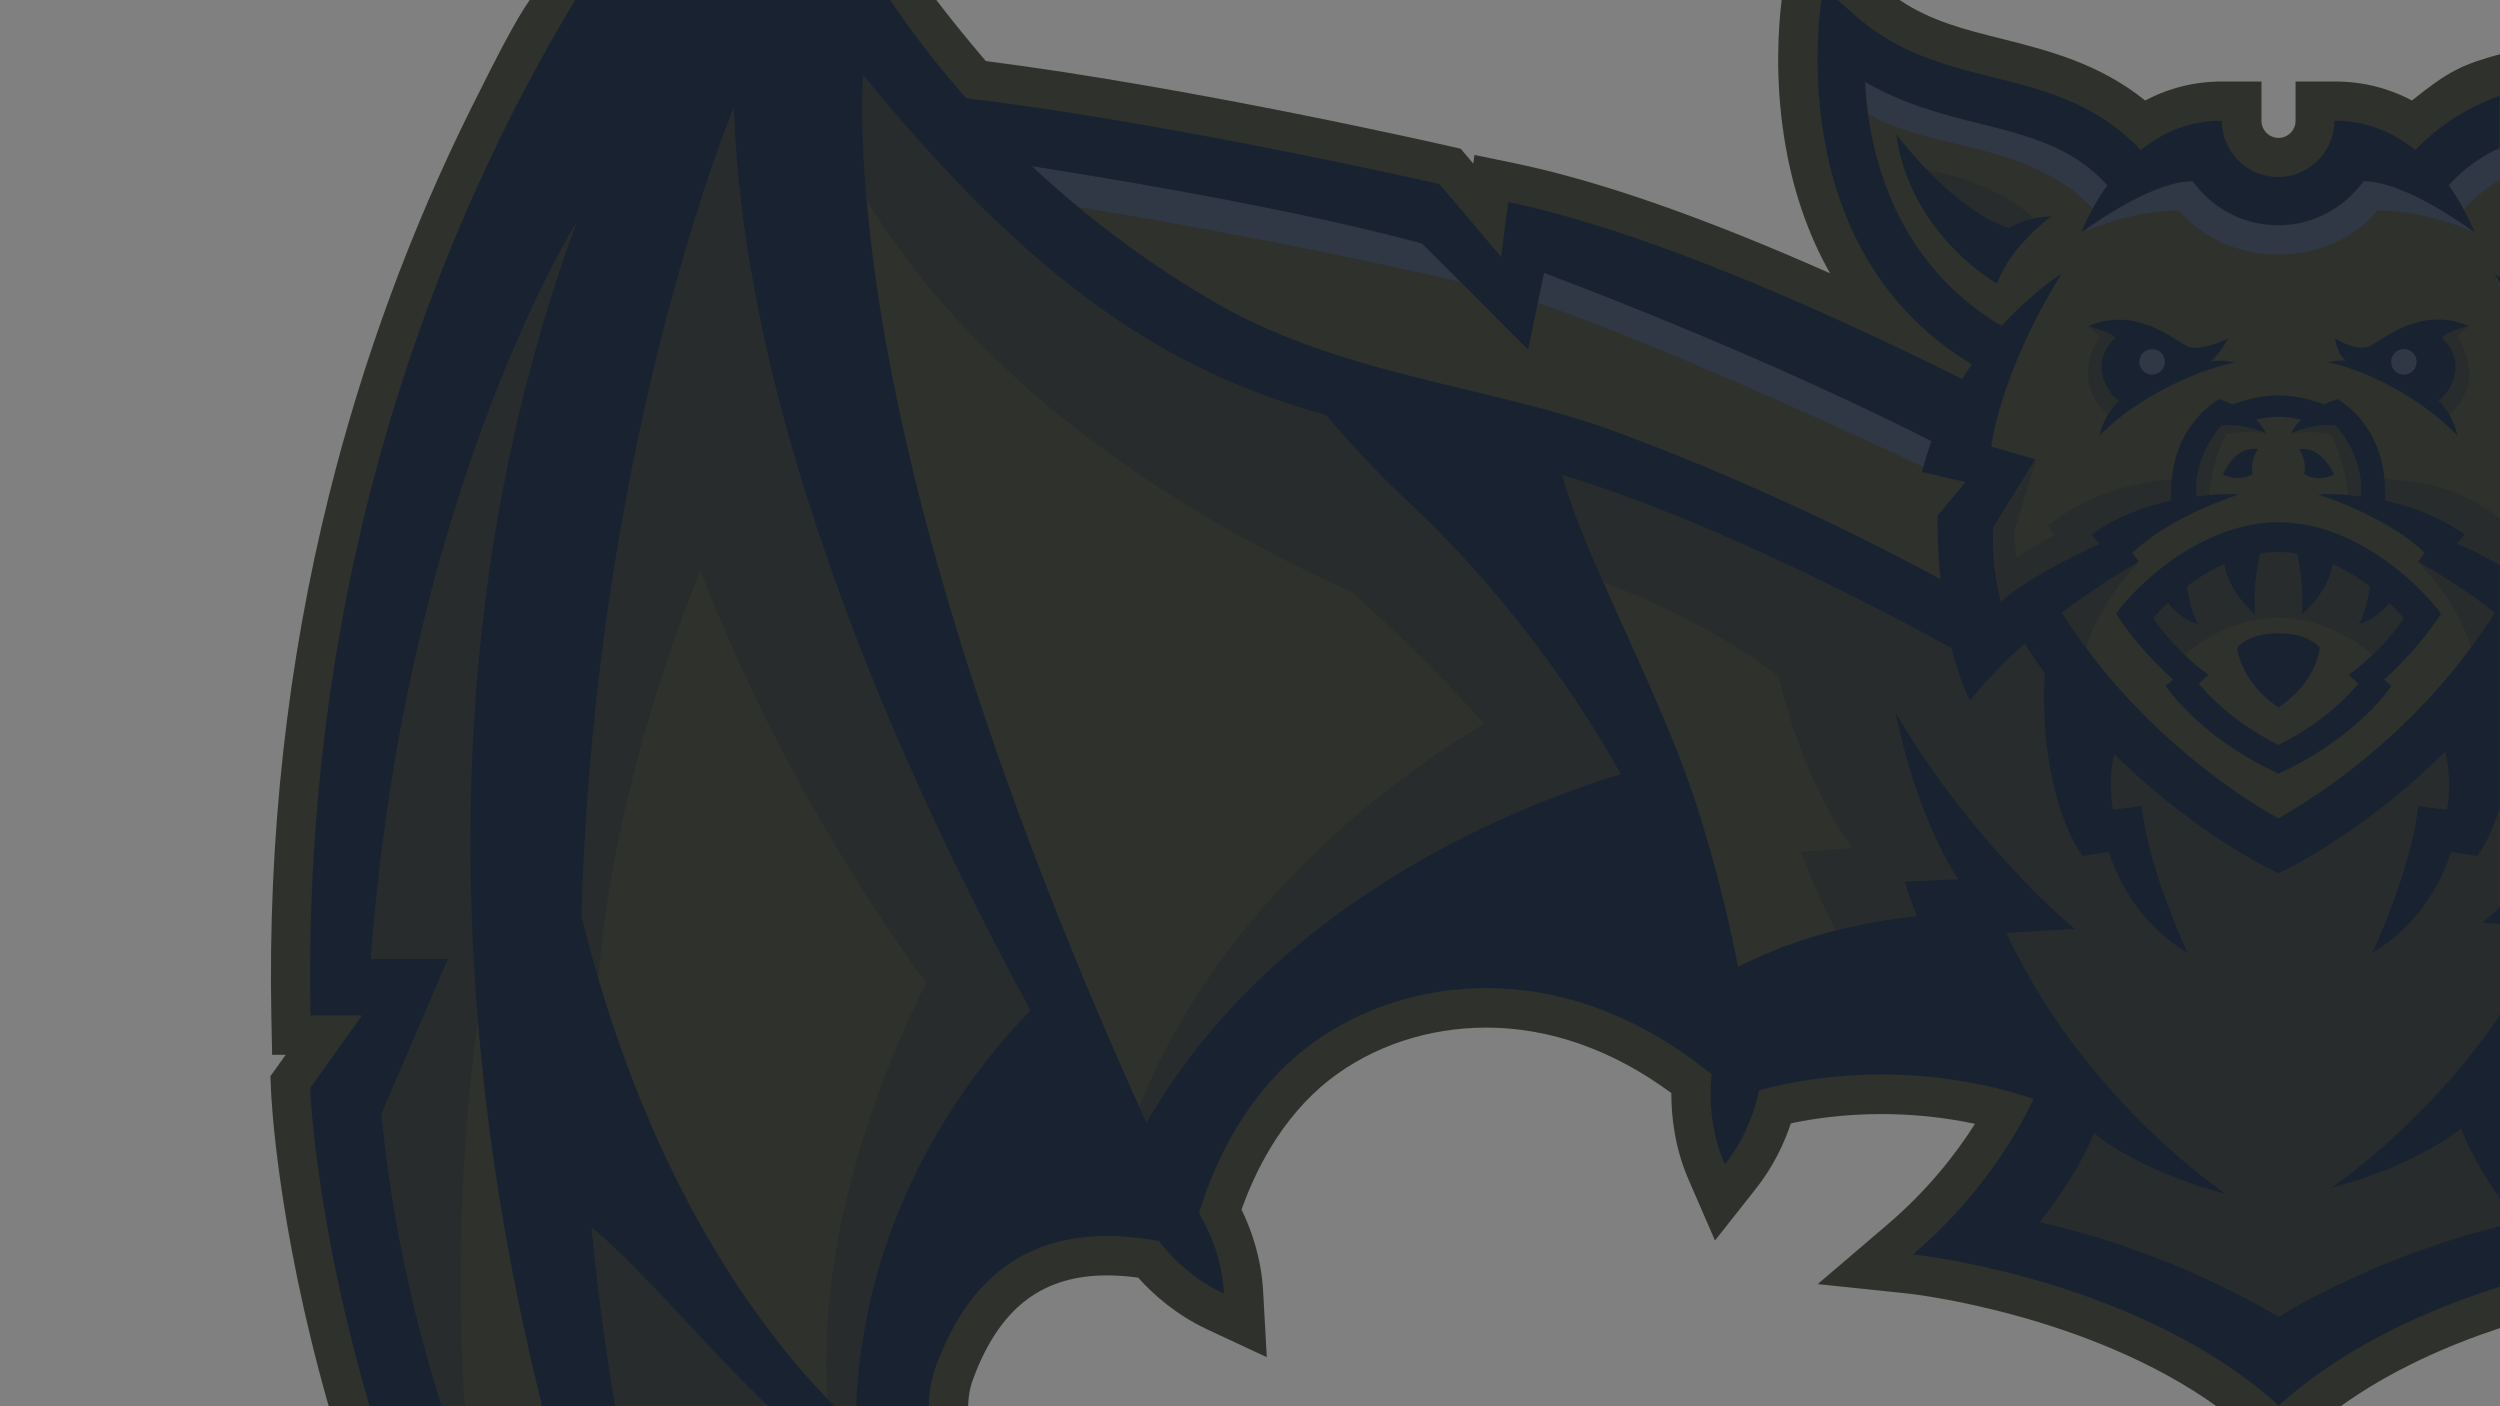
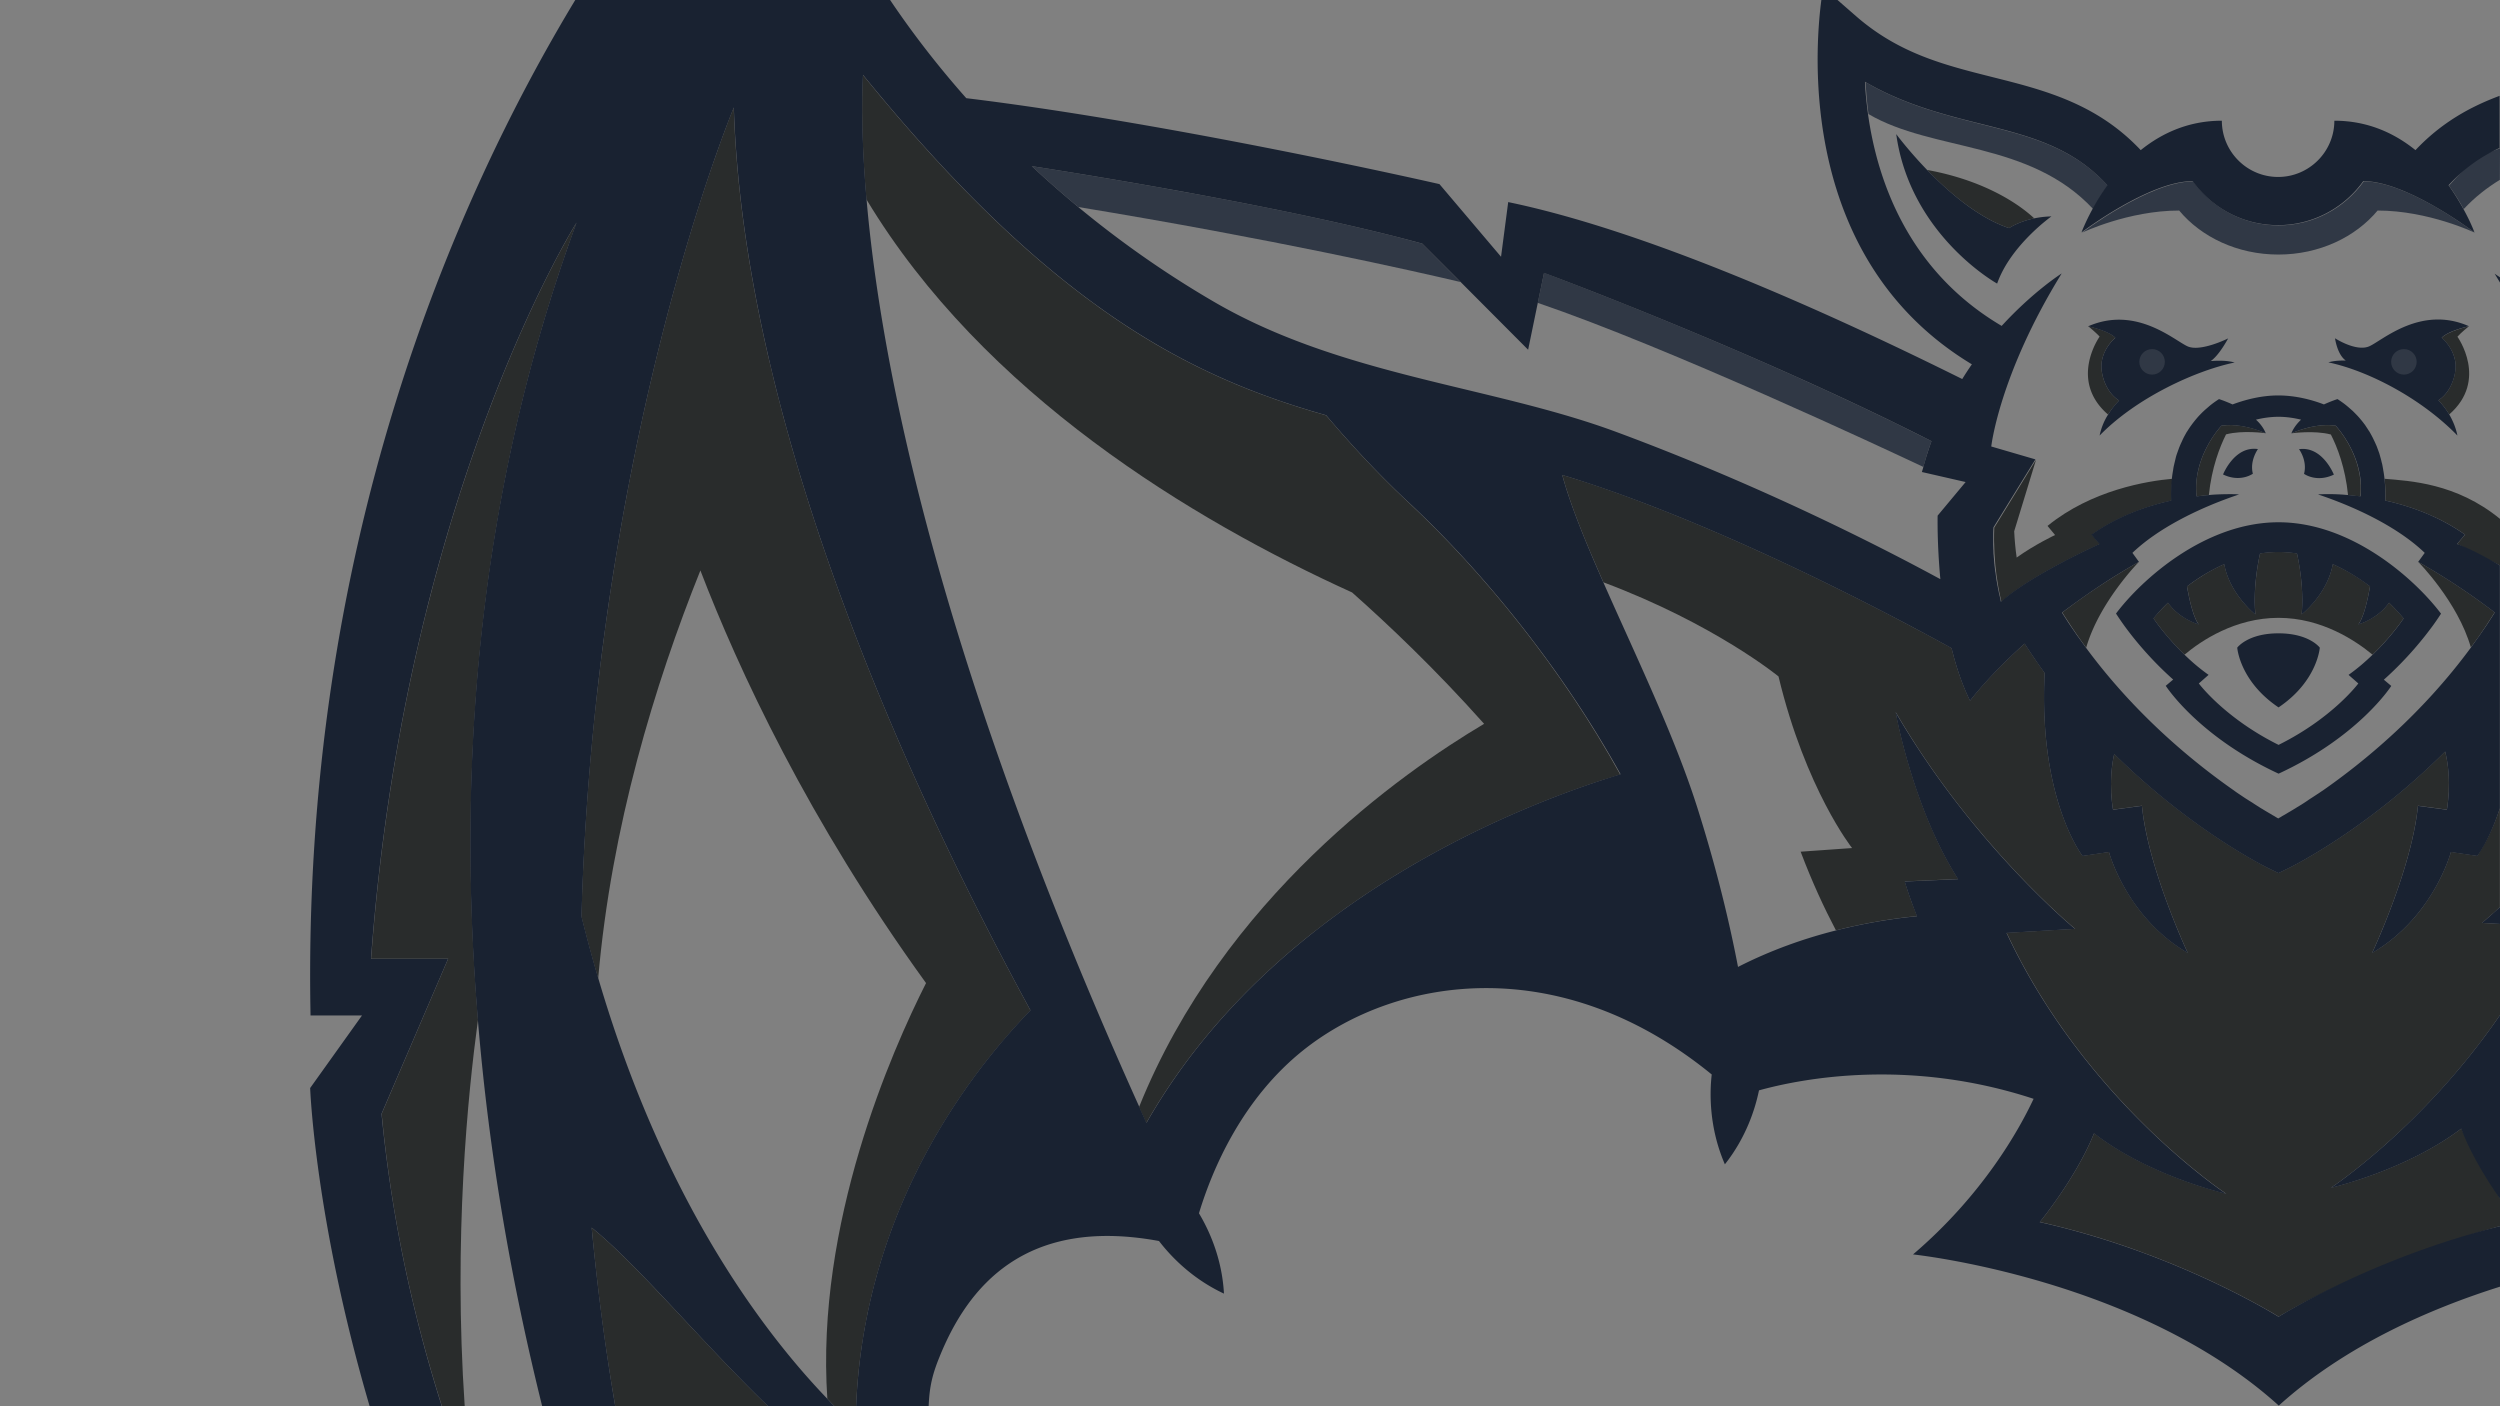
<svg xmlns="http://www.w3.org/2000/svg" viewBox="0 0 1920 1080">
  <rect x="0" y="0" width="1920" height="1080" fill="#808080" stroke="none" />
-   <path d="M1368.3 0c-2.5 20.6-5.2 60 1.9 105.3 6 38.8 17.9 73.9 35.3 104.6-96-42.6-176.9-70.9-241.2-84.3l-31.9-6.6-.9 6.7-9.7-11.5-9.8-2.2c-2-.5-196.2-44.8-354.9-65.1-15.4-18.1-27.9-33.6-38-46.9H406.8c-11.2 16.2-24.1 41.3-44.6 82.4-46.8 94-83.6 194-109.4 297.5-32.2 129.2-47.1 264-44.4 400.6l.6 29.6h10.4l-11.7 16.4.4 10.3c.2 4.8 4.5 102.5 43.7 240.9l.7 2.3h491c.5-11.1 1.9-16.4 6-26.5 20.3-50.5 52.3-74 100.8-74 7.5 0 15.5.6 23.8 1.7 11.9 13.3 29.3 28.6 53.1 39.8l45.7 21.3-2.8-50.3c-1.4-25.6-8.8-47.1-16.6-63 10-28.3 30.1-70.4 67.5-99.7 33.1-25.9 75.9-40.1 120.5-40.1 48.7 0 97.6 17.3 142.1 50.3-.1 17.7 2.5 41.8 13.4 66.9l20.1 46.3 31.3-39.6c13.6-17.2 21.9-35.1 27-50.4 16.9-3.6 41.1-7.1 69.6-7.1 24.3 0 48.3 2.5 71.8 7.5-14.4 22.7-36 50.7-67.3 77.4l-53.5 45.7 69.9 7.3c1.5.2 137.2 15.3 236.7 86.7h94.7c38.8-27.9 83.1-47.2 122.8-60.3V41.6c-28.9 7.9-39.6 12.9-67.7 35.6-18.3-9.7-38.1-14.6-59.1-14.6H1763v30.2c0 7.2-5.9 13.1-13.1 13.1s-13.1-5.9-13.1-13.1V62.6h-30.2c-21 0-40.8 4.9-59.1 14.6-35.5-28.6-74.6-38.4-109.7-47.3-29.2-7.3-55-13.8-78.9-29.9" fill="#2e312c" />
  <g fill="#eabf00">
    <path d="M1826.1 140.5c.3.1.6.1 1 .2l1.6.3-2.6-.5c-.3-.1-.6-.1-.9-.2-.2 0-.5-.1-.7-.1l1.6.3m2.8.6c.6.1 1.2.3 1.8.5.2.1.5.1.7.2l2.6.7c-.1 0-.2-.1-.3-.1-.5-.1-1-.3-1.5-.4-.3-.1-.5-.1-.8-.2l-2.5-.7s-.1-.1 0 0c-.1-.1 0 0 0 0m14 4.4h0m11.9 5.1l-1.2-.6c.4.3.8.5 1.2.6m9.4 4.8c-.1 0-.1-.1-.2-.1.1.1.1.1.2.1m18.6 11c-.1 0-.1-.1-.2-.1 0 0 .1 0 .2.1m9.4 6.2s0 .1 0 0c.4.3.8.5 1.1.8l-1.1-.8c-.1 0 0 0 0 0m3.9 2.7c-.5-.3-.9-.7-1.5-1l1.5 1" />
-     <path d="M1891.2 153.1l7.7-12.2-7.7 12.2z" />
  </g>
  <path d="M1543 175.2s6.9-4.9 19.3-7.5c-8-7.5-33.7-28.3-82.3-37.2 16.3 16.9 39.4 36.8 63 44.7zm99.7 256.3c-22.7 12.9-42.2 26.2-58.8 38.9 1.9 3.1 3.9 6.1 5.9 9.2a399.46 399.46 0 0 0 12.4 17.8c10.1-35.1 40.5-65.9 40.5-65.9h0zM1619 318.4c2.4-3.9 5.3-7.4 8.5-10.8-10.4-6.4-14.9-21.3-13.3-30.2 2-11.4 10.4-18 10.4-18-5-5.4-20.9-8.9-20.9-8.9s5.9 4.8 8.8 8c0 .1-24 33.5 6.5 59.9z" fill="#292c2c" />
  <path d="M1603.7 250.6h0zm136.4 82.1h0z" fill="#b88800" />
  <path d="M1707.9 326.7c-.6.1-1.2.1-1.8.2 0 0-22.5 23.6-19.1 54.3 3.3-.4 6.5-.7 9.4-1 2.2-21.2 8.4-37 13.2-46.6 12.8-3.4 30.4-.9 30.4-.9.1 0-16.4-7.7-32.1-6zm-39.5 41c-19.3 1.7-62 8.6-95.9 36.2l5.8 7s-15.4 7.2-29.5 17.3c-1-6.9-1.6-13.8-1.9-20.2l16.8-55-32.1 52.2c-.6 13.8.4 26.6 1.7 36.6 1.7 12.4 3.8 20.4 3.8 20.4 22.3-20.5 75.6-44.4 75.6-44.4l-6.1-7.2c20-14.1 42-21.9 61.3-26.2-.2-4-.2-9.9.5-16.7zm251.6 66.5l-32.9-16.4 6.1-7.2c-20-14.1-42-21.9-61.3-26.2.2-4.1.2-9.9-.5-16.7 19.3 1.7 54.9 3.2 88.6 30.8m-10 81c2-3 3.9-6.1 5.9-9.2-16.6-12.7-36.1-26-58.8-38.9 0 0 30.5 30.7 40.5 65.8 4.2-5.6 8.4-11.5 12.4-17.7z" fill="#292c2c" />
  <path d="M1896.1 250.6h0z" fill="#b88800" />
  <path d="M1885.6 277.4c1.5 8.9-2.8 23.5-12.9 30 3.2 3.4 6 7 8.3 10.9 30.3-26.4 6.3-59.7 6.3-59.7 2.9-3.3 8.8-8 8.8-8s-15.9 3.5-20.9 8.9c0 0 8.4 6.5 10.4 17.9z" fill="#292c2c" />
  <path d="M1759.7 332.7h0z" fill="#b88800" />
  <g fill="#292c2c">
    <path d="M1793.7 326.9c-.6-.1-1.2-.1-1.8-.2-15.6-1.6-32.2 6.1-32.2 6.1s17.6-2.5 30.4.9c4.9 9.6 11.1 25.4 13.2 46.6 2.9.2 6.1.6 9.4 1 3.5-30.8-19-54.4-19-54.4zM293.1 855.4c7.7 80.6 24 154.3 46.3 224.6h17.5c-8.8-129.9 2.5-240.1 10.2-296.9-16-193.1-.7-403.9 75.8-612.3 0 0-131.6 208.6-157.9 565.5h59.2l-51.1 119.1zM589.9 1080c-52.8-51.1-100-108.5-135.5-137.2 4.3 45.8 9.9 89.6 18.1 137.2M1920 779.6v-70l-13.8-.8 6.1-5.3c3.9-3.5.7-.2 7.6-6.9v-76c-.4 1.1-.7 2.2-.7 2.2-5.1 15-11.4 26.4-16.6 34.5l-20.3-3s-13.3 50.1-60.5 77.5c0 0 30.6-65 35.2-113l22.2 3s4.3-22.3-1.3-44.7c-59.2 59.1-116.4 87.7-119.9 89.4l-8.2 4-.1-.1-8-3.9c-3.4-1.7-59.4-29.7-118-87.5-4.9 21.8-.9 42.8-.9 42.8l22.2-3c4.6 48 35.2 113 35.2 113-47.2-27.5-60.5-77.5-60.5-77.5l-20.3 3s-33.9-43.3-29.1-140.5c-5.3-7.3-10.4-14.8-15.4-22.6-28.3 25.3-41.9 43.9-41.9 43.9-6.1-12.3-10.7-26.2-14.2-40.4-46.5-25.6-170.9-91.5-283.6-128.2l-15.4-4.8c6.2 23.1 17.9 51.5 31.6 82.5 85.4 32 134.5 72.3 134.5 72.3 20.9 86.9 56.5 131.8 56.5 131.8l-39.5 2.8c8.8 23.3 18.1 43.3 27.1 60.4 25.1-6.4 47.1-9.5 62.3-10.9-6.4-15.8-9.4-26.7-9.4-26.7l41-1.8c-34.8-54.3-48-128.2-48-128.2 59.5 102.3 137.8 166.4 137.8 166.4l-52.6 3.1c60.4 129.2 168.7 200.4 168.7 200.4s-59.2-13.6-101.5-46.5c-13.8 34.3-41.7 68.2-41.7 68.2 103.5 23.1 180.1 70.7 183.3 72.6l.1.1c.3-.2 64.5-39.9 170.1-69.6v-21c-3.5-6.9-14.9-23.3-29.8-53.9-42.2 32.1-100.1 45.5-100.1 45.5s19.8-13 47.2-38c35.7-32.6 62.8-65.6 82.6-94.6" />
    <path d="M1081.3 385.5c-25.8-24-48.1-49.1-62.9-66.5C913.3 289.2 808 236.3 662.7 57.6c-1 21.1-1 52.8 2.7 95.5 90.1 149.7 250.4 246.2 373 301.9 27.2 24.1 63.6 58.5 101.4 100.9-62.7 37.2-200.3 133.6-265 294.3l5.5 12.3c99.1-173.7 292.8-246.2 364-267.7-44.7-80.9-104.9-155.2-163-209.3zM711.2 755c-26.4 52.2-84.9 184.8-75.8 319.3 3.4 3.5 2.3 2.5 5.5 5.7h16.6c6.8-162.4 99.4-268.3 133.9-304-91.2-167.3-219.9-445.1-227.9-693.4 0 0-106.8 255.2-117 621.3 4.1 16.5 8.4 32.3 12.9 47.6 10.1-116.4 43.4-225.9 78.5-313.4 29.2 76 82.8 191.8 173.3 316.9zm1110.9-252.2c9.6-9.2 16.7-18.1 20.6-23.3l3.3-4.6c-3.1-3.8-6.9-7.9-11.2-12.1-8.7 12.5-23.5 16.7-23.5 16.7h0c4.4-6.3 7.3-20.1 8.9-29.2-8.4-6.5-18.1-12.4-28.6-17.1-4.2 23.1-23.9 38.6-23.9 38.6 1.7-18.9-1.6-37.7-3.6-46.8-4.6-.7-9.4-1.1-14.2-1.1s-9.5.4-14.2 1.1c-2 9.2-5.3 28-3.6 46.8 0 0-19.7-15.4-23.9-38.6-10.5 4.7-20.1 10.7-28.6 17.1 1.6 9.1 4.5 22.9 8.9 29.2h0s-14.8-4.2-23.5-16.7c-4.3 4.2-8.1 8.3-11.2 12.1l3.3 4.6c3.9 5.2 11 14.1 20.6 23.3 12.7-10.7 38.9-28.3 72.2-28.3s59.4 17.7 72.2 28.3z" />
  </g>
  <path d="M1483.4 338.8C1344 268 1185.8 209.5 1185.8 209.5l-4.8 23.1c101.3 34.6 266.2 111.9 296.1 126 1.9-6.8 3.9-13.4 6.3-19.8zm-391.1-151.7c-97.2-26.7-243.4-50.7-299.9-59.5 11.2 10.5 23.2 21 35.7 31.4 148.5 24.4 259.3 49.5 293.6 57.6l-29.4-29.5zm827.7-73.2c-20.5 7.3-22.9 10.8-39.2 28.7 4.6 6.4 8.4 12.6 11.3 18 8.6-9.2 18-16.5 27.8-22.5m-312.3 22.5c3-5.4 6.7-11.6 11.3-18-26.8-29.5-59.7-37.8-97.6-47.3-27.8-7-58.5-14.7-88.6-32.2.4 7.3 1.1 15.6 2.3 24.5 49.5 29.1 123.5 20.3 172.6 73z" fill="#303845" />
  <path d="M1900.7 178.7h0zm-301.6 0h0z" fill="#fff" />
  <path d="M1815.4 139.3c-14.6 20.4-38.5 33.8-65.5 33.8h0c-27 0-50.9-13.4-65.5-33.8-33.6 0-85.4 39.4-85.4 39.4s35.5-17 74.6-17c17 20.4 44.8 33.8 76.2 33.8h0c31.4 0 59.2-13.4 76.2-33.8 39.1 0 74.6 17 74.6 17 .1 0-51.6-39.4-85.2-39.4z" fill="#303845" />
  <g fill="#192231">
    <path d="M1769.5 363.9s9.5 7 22.9.6c0 0-8.8-22.2-26.8-19.5.1-.1 6.6 8.8 3.9 18.9zm117.8-29.4c-1.2-5.9-3.4-11.2-6.3-16.2-2.3-3.9-5.1-7.5-8.3-10.9 10.1-6.5 14.5-21.1 12.9-30-2-11.4-10.4-18-10.4-18 5-5.4 20.9-8.9 20.9-8.9h0c-37.1-16.3-66.6 11.2-76.6 15.5-10.1 4.3-26.2-6.2-26.2-6.2s1.5 11.6 7.6 16.6a3.04 3.04 0 0 0 .7.5c-5.2-.1-9.8.3-13.4 1.4 30 6.3 70.9 27.2 99.1 56.2zm-311.8-168.3c-4.9.1-9.3.7-13.2 1.5-12.4 2.6-19.3 7.5-19.3 7.5-23.6-7.8-46.6-27.8-63-44.7-14.4-14.9-23.7-27.5-23.7-27.5 10.7 77.7 77.5 114.8 77.5 114.8 10.3-29.4 41.7-51.6 41.7-51.6zm158.6 178.7c-18-2.7-26.8 19.5-26.8 19.5 13.4 6.4 22.9-.6 22.9-.6-2.6-10 3.9-18.9 3.9-18.9zm-119.9-67.5c-1.6 9 3 23.9 13.3 30.2-3.3 3.3-6.1 6.9-8.5 10.8a48.27 48.27 0 0 0-6.5 16.1c28.2-29 73.7-49.9 103.7-56.1-4.6-1.3-11-1.7-18.4-1.1.4-.3.8-.5 1.1-.8 6.2-5 12.3-16.6 12.3-16.6s-20.8 10.4-30.9 6.2c-10.1-4.3-39.5-31.7-76.6-15.5h0s15.9 3.5 20.9 8.9c0 0-8.4 6.5-10.4 17.9zm10.9 193.8s2 3.2 5.7 8.4c6.8 9.5 19.8 25.9 38.2 42.3l-5.7 4.8s24.7 38.7 86.5 67.4c0 0 .1 0 .1.1 61.9-28.6 86.6-67.4 86.6-67.4l-5.7-4.8c18.4-16.4 31.3-32.8 38.2-42.3 3.7-5.2 5.7-8.4 5.7-8.4-19.4-25.8-68.2-70.2-124.8-70.2s-105.3 44.2-124.8 70.1zm39.9-8.3c8.7 12.5 23.5 16.7 23.5 16.7h0c-4.4-6.3-7.3-20.1-8.9-29.2 8.4-6.5 18.1-12.4 28.6-17.1 4.2 23.1 23.9 38.6 23.9 38.6-1.7-18.9 1.6-37.7 3.6-46.8 4.6-.7 9.4-1.1 14.2-1.1s9.5.4 14.2 1.1c2 9.2 5.3 28 3.6 46.8 0 0 19.7-15.4 23.9-38.6 10.5 4.7 20.1 10.7 28.6 17.1-1.6 9.1-4.5 22.9-8.9 29.2h0s14.8-4.2 23.5-16.7c4.3 4.2 8.1 8.3 11.2 12.1l-3.3 4.6c-3.9 5.2-11 14.1-20.6 23.3-5.4 5.2-11.6 10.6-18.4 15.4l7.5 6.6s-19.6 26.5-61.3 47.2c0 0-.1 0-.1-.1-41.5-20.7-61.1-47.1-61.1-47.1l7.5-6.6c-6.8-4.8-13-10.1-18.4-15.4-9.5-9.2-16.7-18.1-20.6-23.3l-3.3-4.6c3.1-3.9 6.8-8 11.1-12.1zm84.8 80.3l.1.1c29.9-20.1 31.7-45.9 31.7-45.9s-8-11-31.7-11h-.1c-23.6 0-31.6 11-31.6 11s1.8 25.7 31.6 45.8zM1920 920.7c-9.7-13.9-22.3-34-29.8-53.9-42.2 32.1-100.1 45.5-100.1 45.5s70.8-46.6 129.9-132.7v-70l-13.8-.8s5.1-4.2 13.8-12.2" />
    <path d="M1920 213l-4.1-2.8 4.1 6.8m0 724.7c-98.6 24.5-169.8 69.4-170.1 69.6 0 0-.1 0-.1-.1-3.1-1.9-79.8-49.5-183.3-72.6 0 0 27.9-33.9 41.7-68.2 42.3 32.9 101.5 46.5 101.5 46.5s-108.3-71.2-168.7-200.4l52.6-3.1s-78.2-64.1-137.8-166.4c0 0 13.2 73.9 48 128.2l-41 1.8s3.1 10.8 9.4 26.7c-15.1 1.4-37.1 4.5-62.3 10.9-23.3 5.9-49.3 14.8-75.1 28-6.2-32.4-16-74.3-31.4-122.8-17.5-55.1-47.9-117.8-72-172.5-13.7-31-25.4-59.5-31.6-82.5 5.1 1.5 10.2 3.1 15.4 4.8 112.8 36.7 237.2 102.6 283.6 128.2 3.5 14.2 8.1 28.1 14.2 40.4 0 0 13.7-18.6 41.9-43.9 5 7.8 10.1 15.3 15.4 22.6-4.8 97.1 29.1 140.5 29.1 140.5l20.3-3s13.3 50.1 60.5 77.5c0 0-30.6-65-35.2-113l-22.2 3s-4-21 .9-42.8c58.5 57.8 114.5 85.8 118 87.5l8 3.9.1.1 8.2-4c3.5-1.7 60.7-30.3 119.9-89.4 5.6 22.4 1.3 44.7 1.3 44.7l-22.2-3c-4.6 48-35.2 113-35.2 113 47.2-27.5 60.5-77.5 60.5-77.5l20.3 3s9.2-11.7 17.3-36.7V434.2c-22.7-13.4-32.9-16.4-32.9-16.4l6.1-7.2c-20-14.1-42-21.9-61.3-26.2.2-4.1.2-9.9-.5-16.7-.2-2-.5-4.1-.9-6.3-.1-.4-.1-.8-.2-1.3-.2-.9-.3-1.8-.5-2.7-.1-.7-.3-1.4-.5-2.1l-.6-2.5-1.2-4.3c-.2-.6-.4-1.2-.6-1.7l-1.2-3.3c-.2-.6-.5-1.3-.8-1.9-.5-1.2-1-2.3-1.6-3.5-.2-.5-.5-1-.7-1.5-.8-1.6-1.7-3.2-2.6-4.8-.2-.4-.5-.8-.8-1.2-.8-1.3-1.6-2.5-2.4-3.7-.3-.5-.7-1-1.1-1.5-1-1.4-2.1-2.7-3.2-4-.2-.2-.4-.5-.6-.7-1.3-1.5-2.8-3-4.3-4.5-.4-.4-.8-.8-1.3-1.2-1.2-1.1-2.5-2.2-3.8-3.3l-1.5-1.2c-1.8-1.4-3.7-2.7-5.7-4 0 0-4.5 1.4-10.4 4.1-9.1-3.5-21.6-6.9-35.1-6.9s-26 3.5-35.1 6.9c-5.9-2.7-10.4-4.1-10.4-4.1-2 1.3-3.9 2.6-5.7 4l-1.5 1.2-3.8 3.3c-.4.4-.8.8-1.3 1.2-1.5 1.5-3 3-4.3 4.5-.2.2-.4.5-.6.7-1.1 1.3-2.2 2.7-3.2 4-.4.5-.7 1-1.1 1.5-.9 1.2-1.7 2.5-2.5 3.7-.2.4-.5.8-.8 1.2-.9 1.6-1.8 3.2-2.6 4.8-.2.5-.5 1-.7 1.5-.5 1.2-1.1 2.3-1.6 3.5-.3.6-.5 1.3-.8 1.9l-1.2 3.3c-.2.6-.4 1.2-.6 1.7-.5 1.4-.9 2.9-1.2 4.3l-.6 2.5c-.2.7-.3 1.4-.5 2.1-.2.9-.4 1.8-.5 2.7-.1.4-.1.9-.2 1.3-.4 2.2-.7 4.3-.9 6.3h0c-.7 6.8-.7 12.7-.5 16.7-19.3 4.3-41.3 12-61.3 26.2l6.1 7.2s-53.2 23.9-75.6 44.4c0 0 0-.1-.1-.4v-.1c-.1-.2-.1-.6-.2-1v-.2c-.1-.4-.2-.9-.4-1.5v-.2c-.1-.6-.3-1.3-.5-2.1 0-.1 0-.2-.1-.3-.2-.8-.3-1.7-.5-2.6 0-.1 0-.2-.1-.4-.2-.9-.4-2-.6-3.1 0-.1 0-.3-.1-.4l-.6-3.5c0-.1 0-.3-.1-.4l-.6-4.3c-.1-.9-.2-1.9-.4-2.8-.1-.5-.1-.9-.2-1.3l-.3-2.6c-.1-.6-.1-1.3-.2-1.9-.1-.8-.1-1.6-.2-2.5-.1-.8-.1-1.5-.2-2.3s-.1-1.6-.2-2.4c-.1-.9-.1-1.7-.1-2.6 0-.8-.1-1.5-.1-2.3 0-1-.1-2-.1-3v-7.5c0-1.8.1-3.6.2-5.5l32.2-52.2-33.9-9.9s6.1-55.1 54.1-132.9c0 0-21.6 13.6-46.1 40.3-72.6-42.8-95.8-113.1-102.7-163-1.2-8.9-2-17.2-2.3-24.5 30.1 17.5 60.7 25.2 88.6 32.2 37.8 9.5 70.7 17.8 97.6 47.3-4.6 6.4-8.4 12.6-11.3 18-5.8 10.6-8.6 18.2-8.6 18.2h0s51.8-39.4 85.4-39.4c14.6 20.4 38.5 33.8 65.5 33.8h0c27 0 50.9-13.4 65.5-33.8 33.6 0 85.4 39.4 85.4 39.4h0s-2.7-7.6-8.6-18.2c-3-5.4-6.7-11.6-11.3-18 11.9-13.1 25-22 39.2-28.7v-40c-22.8 8.5-44.8 20.7-64.6 41.7-16-12.9-36.5-22.6-62.3-22.6 0 23.8-19.4 43.2-43.2 43.2s-43.2-19.4-43.2-43.2c-25.7 0-46.3 9.7-62.3 22.6-33.9-36-74.5-46.2-113.9-56.1-36.5-9.2-70.9-17.8-103.6-45.8L1411.2 0h-12.4c-5.3 40.3-17.1 199.8 115.6 279.8-2.5 3.6-5 7.4-7.4 11.3-113.9-56.6-246.6-114.7-348.7-135.9l-5.5 42-47.3-55.8S903.1 95 742.1 75.4C718.8 49.1 699.5 23.6 683.6 0H441.8c-92.4 152.9-210.4 420-203.3 779.9H278l-39.8 55.7s3.6 100.9 45.7 244.4h55.4c-22.3-70.3-38.5-144.1-46.3-224.6l51.1-119h-59.2c26.3-357 157.9-565.5 157.9-565.5C366.3 379.2 350.9 590 367 783.1c8.8 106.5 26.5 204.6 49.4 296.9h56.1c-8.1-47.6-13.7-91.4-18.1-137.2 35.6 28.7 82.7 86.1 135.5 137.2h51c-3.2-3.1-2.2-2.2-5.5-5.7-52.8-55-126.9-156.2-175.9-322.9-4.5-15.3-8.8-31.1-12.9-47.6 10.1-366.1 117-621.3 117-621.3 7.9 248.3 136.6 526.1 227.8 693.4-34.5 35.6-127.1 141.5-133.9 304h55.7c.6-14.5 2.7-24 8.3-37.7 21.7-53.9 65.7-108.1 168.6-89.1 9.1 11.8 25.3 28.9 49.9 40.4-1.5-27.4-11.6-49-19.2-61.7 9.9-32.7 32.8-88.2 81.6-126.4 71.3-55.7 196.1-75 312.2 19.8-1.6 14-2.2 40.6 10.1 69 16.2-20.5 23.2-42.2 26.2-56.8 33.6-9.3 115.4-24.9 210.9 6.5-11.4 24.3-39.2 73.9-92.6 119.5 0 0 172.4 18 280.9 116.1h0c50.8-45.9 115.5-74.2 170.1-91.4v-46.4zm-301.5-495.6c7.6-4.9 15.7-9.8 24.2-14.6h0l-5-6.9c19.2-18.4 49.8-34.1 82-44.9h-.5c-.3 0-.7 0-1.2-.1-2.7-.1-8.5-.2-16.5.2h-.1c-1.6.1-3.2.2-5 .4h0c-1.3.1-2.7.2-4.1.4-.3 0-.6.1-.8.1-1.5.2-3 .3-4.5.5-3.4-30.7 19.1-54.3 19.1-54.3.6-.1 1.2-.1 1.8-.2 15.6-1.6 32.2 6.1 32.2 6.1-.8-2-1.8-3.8-3.1-5.6s-2.8-3.4-4.4-4.9c5.3-1.3 11.2-2.2 17.3-2.2s11.9.9 17.3 2.2c-.8.8-1.6 1.6-2.3 2.4-2.2 2.5-4 5.2-5.1 8.1 0 0 16.5-7.7 32.2-6.1.6.1 1.2.1 1.8.2 0 0 22.5 23.6 19.1 54.3-1.5-.2-3-.4-4.5-.5-.3 0-.6-.1-.8-.1-1.4-.1-2.8-.3-4.1-.4h0c-1.7-.1-3.4-.3-5-.4h-.1c-7.9-.5-13.8-.3-16.5-.2-.5 0-.9 0-1.2.1h-.5c32.2 10.8 62.9 26.5 82 44.9l-5 6.9c22.7 12.9 42.2 26.2 58.8 38.9-1.9 3.1-3.9 6.1-5.9 9.2l-6.1 8.9c-.1.2-.2.3-.4.5l-6 8.4c-37.7 51.3-82.1 87.7-113.8 109.8-.2.1-.3.2-.5.3-1.2.8-2.4 1.7-3.6 2.4l-.9.6-3.2 2.1c-.4.2-.7.5-1.1.7-1 .6-1.9 1.3-2.8 1.9-.4.3-.8.5-1.2.8-.9.6-1.7 1.1-2.5 1.6a9.13 9.13 0 0 1-1.3.8c-.8.5-1.5 1-2.3 1.4-.5.3-.9.6-1.4.9-.7.4-1.3.8-2 1.2l-1.5.9c-.6.4-1.2.7-1.7 1l-3 1.8c-.5.3-1.1.6-1.6.9-.4.2-.8.4-1.1.7-.8.5-1.7.9-2.4 1.4 0 0-.1 0-.1-.1-.8-.4-1.6-.9-2.4-1.4-.3-.2-.7-.4-1-.6-.6-.3-1.1-.6-1.7-1-.4-.3-.9-.5-1.4-.8l-1.5-.9c-.6-.3-1.1-.7-1.7-1l-1.5-.9c-.6-.4-1.3-.8-2-1.2-.5-.3-.9-.6-1.4-.9-.7-.5-1.5-.9-2.2-1.4-.5-.3-.9-.6-1.4-.9-.8-.5-1.6-1.1-2.5-1.6-.4-.3-.8-.5-1.3-.8-.9-.6-1.9-1.2-2.8-1.8-.4-.2-.7-.5-1.1-.7l-3.1-2.1-.9-.6c-1.2-.8-2.4-1.6-3.6-2.5-.1-.1-.3-.2-.4-.3-31.7-22.1-76-58.5-113.7-109.7l-6-8.3c-.1-.2-.3-.4-.4-.5l-6.1-8.9c-2-3-3.9-6.1-5.9-9.2 10.7-8 22.2-16.2 34.9-24.4zm-526.2-259l29.5 29.5 51.8 52 7.4-35.9 4.8-23.1s158.3 58.4 297.6 129.2a272.92 272.92 0 0 0-6.3 19.9c-.3 1.3-.7 2.5-1.1 3.8l33.6 7.7-21.5 25.8s-.5 21 2.1 48.8c-43.8-23.8-135.9-71.2-248.7-113-95.6-35.5-210.7-42.8-308.8-99.8-39.2-22.8-73.9-47.6-104.6-73-12.5-10.4-24.5-20.9-35.7-31.4 56.4 8.8 202.6 32.8 299.9 59.5zM880.5 862.4l-5.5-12.3C721.4 509.4 676.6 281.3 665.5 153c-3.7-42.7-3.7-74.4-2.7-95.5 145.3 178.6 250.6 231.6 355.7 261.4 14.7 17.4 37.1 42.5 62.9 66.5 58.1 54.1 118.3 128.4 163.2 209.2-71.3 21.6-265 94.1-364.1 267.8z" />
  </g>
  <g fill="#303845">
    <circle cx="1846.2" cy="277.9" r="9.8" />
    <circle cx="1652.8" cy="277.9" r="9.8" />
  </g>
</svg>